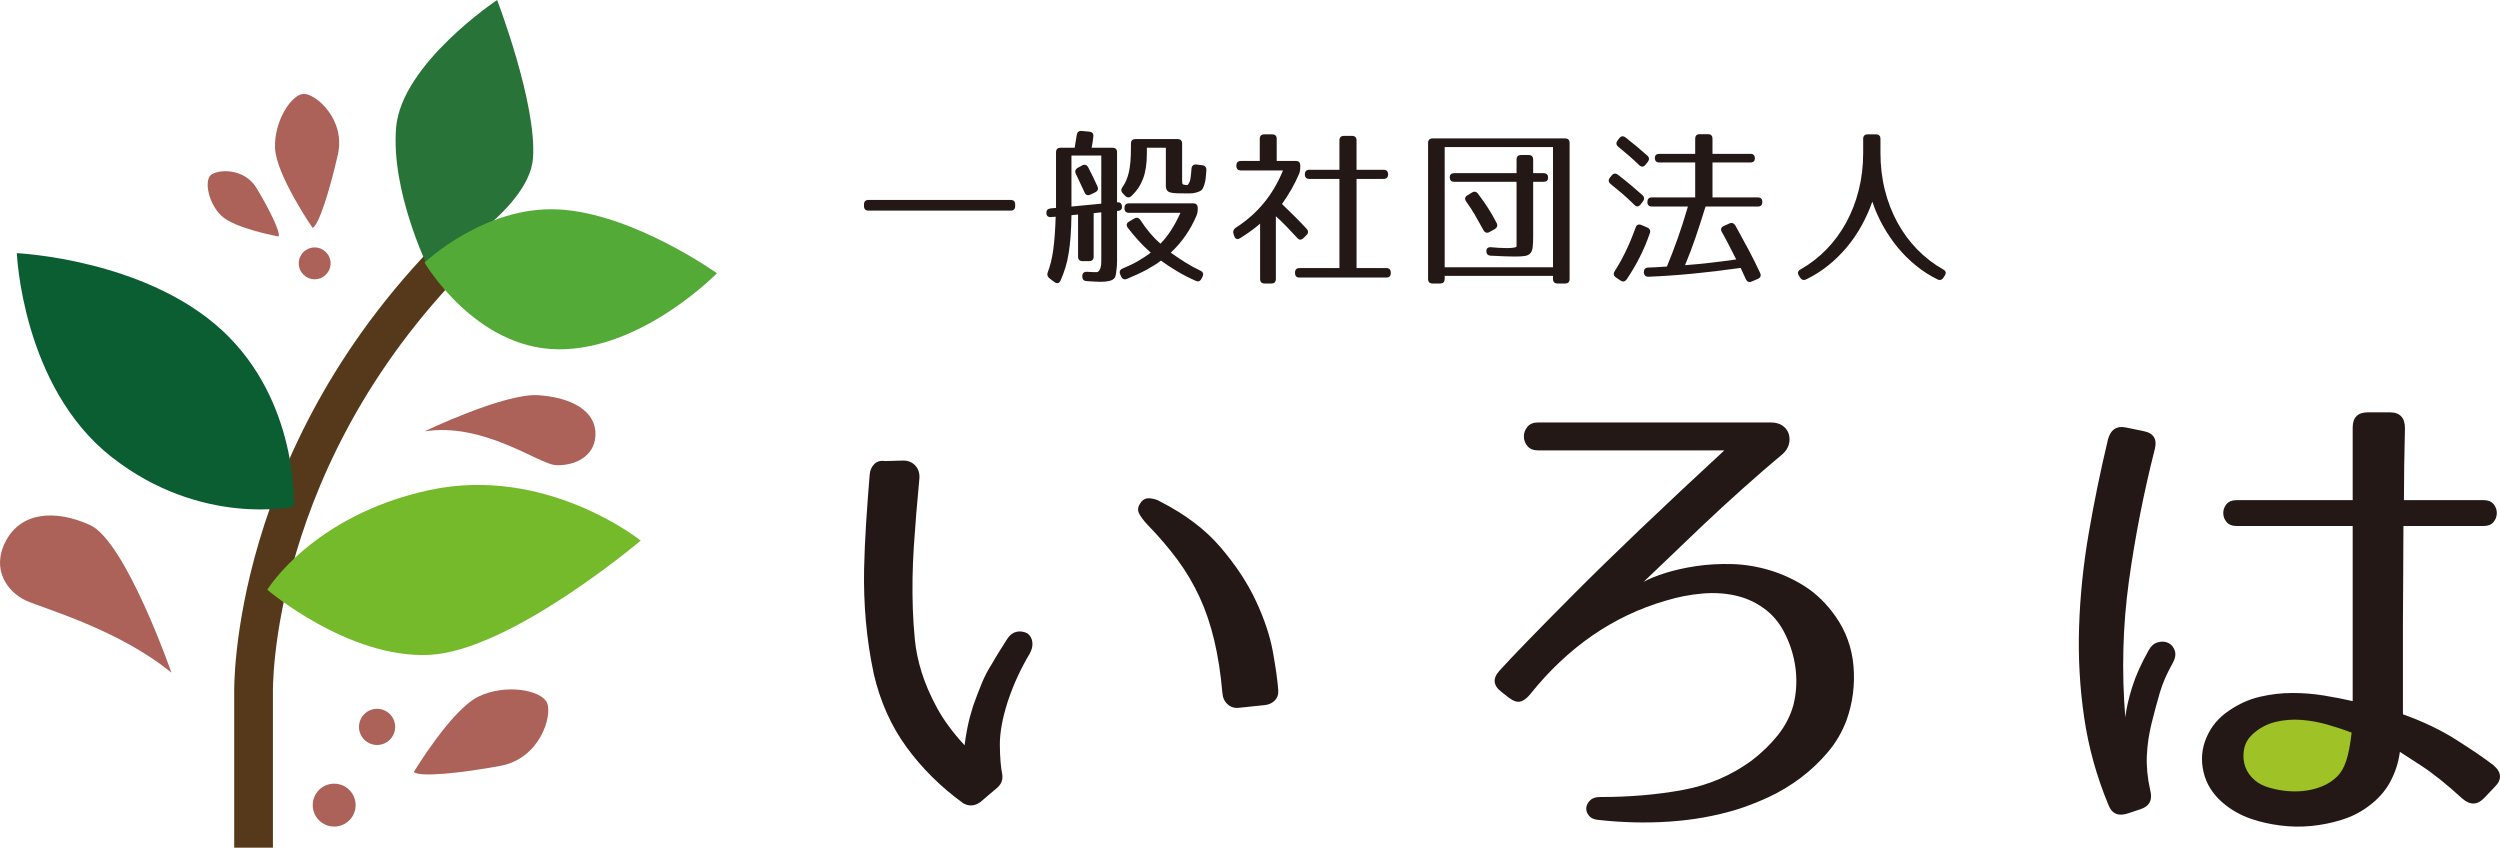
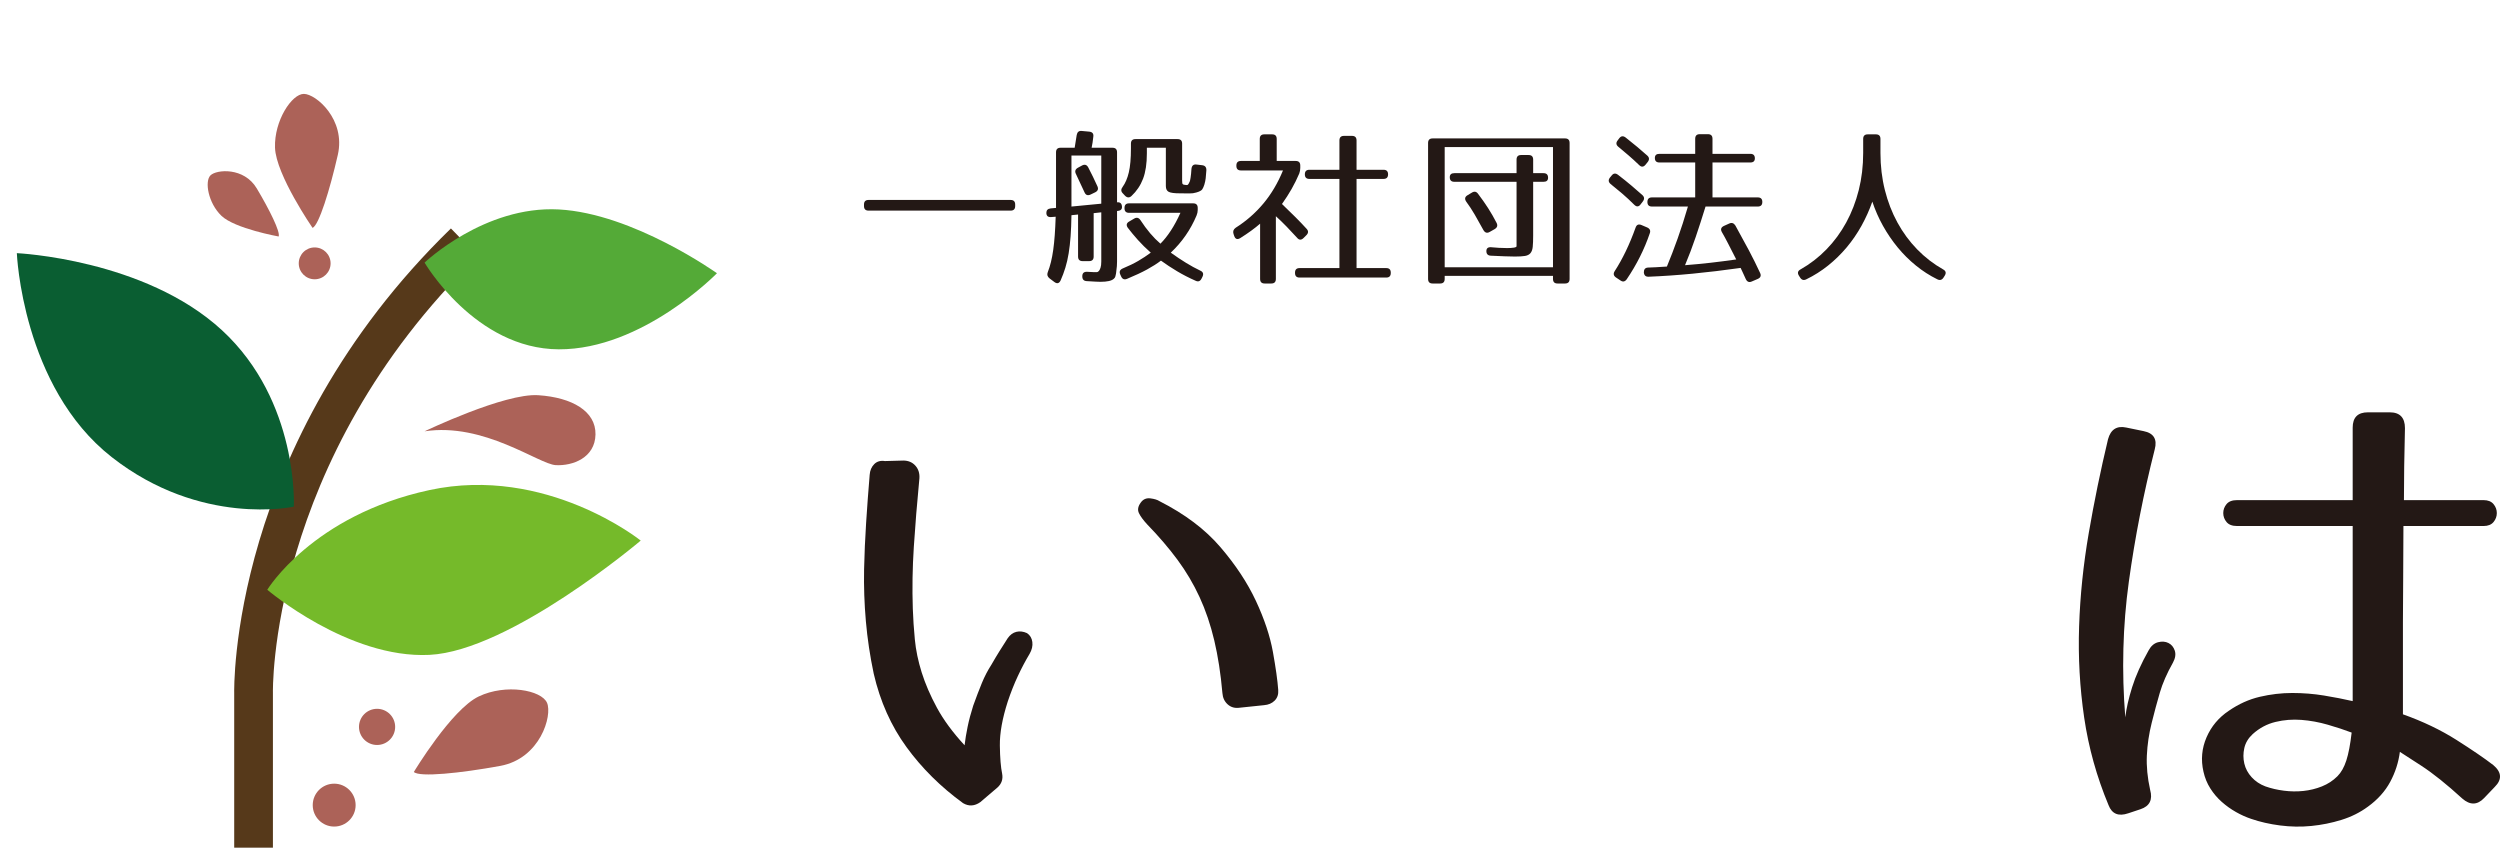
<svg xmlns="http://www.w3.org/2000/svg" id="_レイヤー_1" data-name="レイヤー_1" version="1.1" viewBox="0 0 1213 411.302">
  <defs>
    <style>
      .st0 {
        fill: #9fc326;
      }

      .st1 {
        fill: #0a5e32;
      }

      .st2 {
        fill: #54aa37;
      }

      .st3 {
        fill: #ac6258;
      }

      .st4 {
        fill: #75ba2a;
      }

      .st5 {
        fill: none;
        stroke: #56391a;
        stroke-miterlimit: 10;
        stroke-width: 18.788px;
      }

      .st6 {
        fill: #231815;
      }

      .st7 {
        fill: #287338;
      }
    </style>
  </defs>
  <g>
    <path class="st5" d="M123.029,411.302v-75.091s-2.803-116.326,102.311-218.637" />
    <path class="st1" d="M8.171,122.829s62.018,2.826,99.503,37.376c37.484,34.55,34.889,85.626,34.889,85.626,0,0-45.022,9.973-88.433-24.105C10.719,187.648,8.171,122.829,8.171,122.829Z" />
    <path class="st4" d="M310.88,262.291s-45.783-36.755-102.528-24.504c-56.745,12.252-78.669,48.362-78.669,48.362,0,0,39.335,33.531,78.669,31.597,39.335-1.935,102.528-55.456,102.528-55.456Z" />
    <path class="st3" d="M151.659,110.578s-17.787-25.805-18.224-38.927,8.164-26.097,13.996-26.097,20.411,12.392,16.475,29.596c-3.936,17.204-9.185,34.116-12.247,35.428Z" />
    <path class="st3" d="M135.2,114.749s-21.287-3.833-27.746-10.028c-6.459-6.195-8.265-16.779-5.308-19.656,2.957-2.877,16.242-4.016,22.423,6.332,6.182,10.348,11.56,21.2,10.631,23.352Z" />
    <path class="st3" d="M200.799,374.561s18.223-30.296,31.455-36.628c13.232-6.333,30.478-3.072,33.165,3.075,2.687,6.147-3.283,27.06-22.709,30.609-19.426,3.549-39.158,5.585-41.912,2.945Z" />
    <circle class="st3" cx="152.68" cy="127.782" r="7.727" />
    <path class="st3" d="M205.999,209.274s38.806-18.627,55.215-17.518c16.409,1.109,27.94,7.761,27.718,19.07-.222,11.309-11.087,15.301-19.292,14.857-8.205-.444-34.815-20.844-63.642-16.409Z" />
-     <path class="st3" d="M83.175,326.368s-22.272-63.974-39.628-71.7c-17.356-7.726-33.459-6.002-40.755,7.892-7.297,13.895,1.053,24.765,9.658,28.763,8.604,3.998,44.48,13.699,70.726,35.044Z" />
    <circle class="st3" cx="182.956" cy="352.69" r="8.774" />
    <circle class="st3" cx="162.143" cy="390.644" r="10.406" />
-     <path class="st7" d="M207.666,129.611s49.007-26.438,50.942-52.876c1.935-26.438-17.41-76.735-17.41-76.735,0,0-46.428,30.952-49.007,61.904-2.579,30.952,15.476,67.707,15.476,67.707Z" />
    <path class="st2" d="M205.999,127.418s29.017-27.728,65.128-25.793c36.111,1.935,76.735,30.952,76.735,30.952,0,0-36.111,37.072-76.735,36.914-40.624-.159-65.128-42.073-65.128-42.073Z" />
  </g>
-   <ellipse class="st0" cx="1114.766" cy="366.579" rx="31.344" ry="23.792" />
  <g>
    <g>
      <path class="st6" d="M490.344,102.195h-68.916c-1.479,0-2.22-.741-2.22-2.22v-.741c0-1.481.741-2.22,2.22-2.22h68.916c1.481,0,2.222.739,2.222,2.22v.741c0,1.479-.741,2.22-2.222,2.22Z" />
      <path class="st6" d="M528.504,63.872c1.533.164,2.191.987,1.973,2.467-.111,1.041-.234,2-.37,2.878-.138.878-.288,1.701-.453,2.467h10.117c1.481,0,2.22.739,2.22,2.22v24.261c1.481-.165,2.275.521,2.386,2.055.109,1.263-.576,1.975-2.057,2.139h-.329v24.508c0,.712-.029,1.467-.082,2.261-.056.796-.193,1.987-.412,3.578-.109.547-.22,1.027-.329,1.438s-.356.782-.739,1.111c-1.043.987-3.207,1.479-6.497,1.479-.44,0-1.206-.027-2.302-.082-1.097-.054-2.524-.136-4.277-.247-1.481-.054-2.22-.821-2.22-2.302v-.082c0-1.535.821-2.249,2.467-2.139,1.481.109,2.549.164,3.207.164h1.234c.438,0,.823-.193,1.152-.574.272-.329.533-.85.78-1.562s.37-1.728.37-3.043v-23.85l-3.699.412v21.052c0,1.481-.741,2.22-2.222,2.22h-3.125c-1.479,0-2.22-.739-2.22-2.22v-20.395l-3.207.329c-.054,3.783-.193,7.182-.411,10.196-.22,3.016-.535,5.785-.946,8.307-.412,2.522-.946,4.853-1.605,6.991-.658,2.136-1.426,4.193-2.302,6.166-.712,1.481-1.726,1.728-3.043.741l-2.302-1.728c-1.043-.821-1.345-1.81-.905-2.96.603-1.535,1.123-3.193,1.562-4.976.438-1.782.807-3.756,1.111-5.921.3-2.166.547-4.565.739-7.196.191-2.633.343-5.592.451-8.883l-2.22.165c-1.535.109-2.302-.576-2.302-2.057,0-1.261.685-1.973,2.057-2.139l2.631-.247v-26.973c0-1.481.739-2.22,2.22-2.22h6.826l.987-6.168c.274-1.481,1.095-2.139,2.467-1.973l3.619.329ZM534.342,75.467h-14.473v24.753l14.473-1.397v-23.356ZM524.967,80.318c1.317-.71,2.331-.411,3.043.905.767,1.481,1.522,2.975,2.261,4.483.741,1.508,1.467,3.057,2.179,4.647.603,1.315.247,2.302-1.068,2.96l-2.22,1.07c-1.372.658-2.358.302-2.962-1.07l-4.193-8.964c-.605-1.259-.274-2.248.987-2.96l1.973-1.07ZM581.138,101.866c0,.878-.195,1.782-.576,2.712-2.907,6.908-7.073,12.913-12.5,18.011,2.52,1.81,4.96,3.442,7.318,4.894,2.356,1.454,4.688,2.728,6.989,3.824,1.37.603,1.728,1.59,1.07,2.962l-.411.821c-.66,1.37-1.619,1.755-2.88,1.152-3.234-1.426-6.25-2.975-9.046-4.647-2.796-1.671-5.4-3.384-7.813-5.141-1.864,1.428-4.098,2.853-6.702,4.277-2.606,1.426-5.826,2.932-9.663,4.524-1.372.601-2.358.218-2.962-1.152l-.411-.905c-.603-1.37-.193-2.356,1.234-2.96,2.905-1.206,5.413-2.426,7.525-3.66,2.109-1.234,4.125-2.563,6.044-3.989-2.356-2.082-4.44-4.139-6.25-6.168-1.808-2.028-3.427-3.973-4.851-5.838-.934-1.317-.714-2.358.658-3.125l2.386-1.399c1.204-.712,2.22-.465,3.041.739,3.071,4.717,6.305,8.527,9.704,11.432,1.755-1.753,3.456-3.892,5.1-6.413s3.179-5.372,4.606-8.554h-24.919c-1.481,0-2.22-.739-2.22-2.22v-.165c0-1.479.739-2.22,2.22-2.22h31.085c1.481,0,2.222.741,2.222,2.22v.989ZM573.57,87.556c0,.987.084,1.562.247,1.726.165.165.356.276.576.329,1.041.22,1.685.234,1.932.041.247-.191.562-.726.946-1.603.109-.218.247-.848.411-1.891.165-1.041.302-2.438.412-4.193.164-1.59.957-2.304,2.384-2.139l2.796.329c1.426.164,2.111.987,2.057,2.467-.111,1.644-.22,2.948-.329,3.905-.111.961-.329,1.989-.658,3.084-.276.878-.605,1.619-.987,2.22-.385.605-1.345,1.125-2.88,1.562-1.097.329-2.179.481-3.248.453s-2.646-.041-4.728-.041c-2.742,0-4.565-.247-5.47-.741-.905-.492-1.356-1.424-1.356-2.796v-18.585h-9.212v2.712c0,4.991-.617,9.103-1.851,12.337-1.234,3.236-3.111,6.032-5.633,8.389-1.041.932-2.084.878-3.125-.165l-1.068-1.15c-.934-.932-.959-1.975-.082-3.125,1.315-1.81,2.316-4.154,3.001-7.032s1.029-6.756,1.029-11.636v-2.343c0-1.454.739-2.181,2.22-2.181h20.395c1.481,0,2.22.726,2.22,2.179v17.888Z" />
      <path class="st6" d="M628.673,78.098c1.483,0,2.222.741,2.222,2.22v1.152c0,.494-.043.946-.124,1.358-.082.411-.206.862-.37,1.356-1.097,2.578-2.331,5.071-3.701,7.484-1.37,2.413-2.934,4.851-4.689,7.318,2.413,2.304,4.608,4.442,6.581,6.415,1.973,1.973,3.756,3.837,5.347,5.592.985,1.041.957,2.084-.086,3.125l-1.315,1.315c-1.148,1.152-2.218,1.125-3.207-.082-1.642-1.81-3.316-3.59-5.016-5.345-1.701-1.755-3.452-3.454-5.262-5.1v30.429c0,1.481-.739,2.22-2.222,2.22h-3.207c-1.479,0-2.222-.739-2.222-2.22v-26.81c-1.261,1.097-2.701,2.234-4.316,3.413-1.619,1.179-3.388,2.372-5.304,3.576-1.426.878-2.415.523-2.962-1.068l-.329-.987c-.383-1.206-.029-2.193,1.068-2.962,5.1-3.234,9.57-7.139,13.407-11.718,3.837-4.579,7.017-9.938,9.539-16.079h-20.395c-1.481,0-2.222-.739-2.222-2.22v-.165c0-1.479.741-2.22,2.222-2.22h9.128v-10.691c0-1.481.739-2.22,2.222-2.22h3.783c1.479,0,2.218.739,2.218,2.22v10.691h9.212ZM671.271,82.375c1.483,0,2.222.739,2.222,2.22s-.739,2.22-2.222,2.22h-13.072v43.258h14.392c1.479,0,2.218.739,2.218,2.22v.165c0,1.479-.739,2.22-2.218,2.22h-42.026c-1.479,0-2.218-.741-2.218-2.22v-.165c0-1.481.739-2.22,2.218-2.22h19.326v-43.258h-14.555c-1.483,0-2.222-.739-2.222-2.22s.739-2.22,2.222-2.22h14.555v-14.228c0-1.479.739-2.22,2.222-2.22h3.865c1.479,0,2.222.741,2.222,2.22v14.228h13.072Z" />
      <path class="st6" d="M761.57,135.337c0,1.481-.732,2.22-2.199,2.22h-3.662c-1.467,0-2.199-.739-2.199-2.22v-1.481h-52.55v1.481c0,1.481-.736,2.22-2.199,2.22h-3.662c-1.467,0-2.199-.739-2.199-2.22v-65.957c0-1.479.739-2.22,2.218-2.22h64.233c1.479,0,2.218.741,2.218,2.22v65.957ZM753.511,71.355h-52.55v58.307h52.55v-58.307ZM748.907,84.019c1.479,0,2.218.741,2.218,2.22,0,1.317-.739,1.975-2.218,1.975h-5.016v26.069c0,2.304-.07,4.127-.206,5.47-.136,1.345-.506,2.372-1.109,3.084s-1.494,1.166-2.674,1.356c-1.179.193-2.81.288-4.892.288-1.428,0-3.098-.041-5.016-.123-1.923-.084-4.114-.177-6.581-.288-1.479-.054-2.222-.794-2.222-2.22,0-1.37.771-2,2.304-1.891,1.043.109,2.277.204,3.701.288,1.424.082,2.767.123,4.032.123,1.257,0,2.343-.068,3.246-.206.907-.136,1.358-.37,1.358-.699v-31.25h-30.18c-1.483,0-2.222-.741-2.222-2.22,0-1.317.739-1.975,2.222-1.975h30.18v-6.579c0-1.481.739-2.22,2.218-2.22h3.619c1.483,0,2.222.739,2.222,2.22v6.579h5.016ZM714.119,93.478c1.206-.769,2.222-.576,3.043.576,1.755,2.302,3.37,4.604,4.853,6.908,1.479,2.302,2.849,4.688,4.11,7.155.658,1.261.358,2.275-.903,3.041l-2.467,1.399c-1.261.712-2.277.383-3.043-.987-1.424-2.633-2.81-5.1-4.152-7.402-1.343-2.302-2.728-4.413-4.152-6.332-.879-1.317-.658-2.356.658-3.125l2.055-1.234Z" />
      <path class="st6" d="M781.967,85.171c.879-1.152,1.919-1.261,3.125-.329,2.358,1.81,4.511,3.536,6.456,5.182,1.946,1.644,3.713,3.179,5.304,4.604,1.043.934,1.125,1.975.249,3.125l-1.07,1.399c-.934,1.261-1.973,1.315-3.125.164-1.919-1.919-3.837-3.699-5.756-5.345-1.923-1.644-3.814-3.207-5.674-4.688-1.097-.932-1.21-1.973-.331-3.125l.821-.987ZM799.157,110.337c1.37.603,1.81,1.562,1.315,2.878-2.631,7.731-6.359,15.16-11.185,22.288-.876,1.204-1.891,1.397-3.043.574l-2.218-1.479c-1.152-.823-1.347-1.839-.576-3.043,3.837-5.921,7.207-12.938,10.114-21.054.494-1.479,1.452-1.919,2.88-1.315l2.712,1.152ZM785.668,67.078c.876-1.152,1.919-1.261,3.125-.329,1.973,1.535,3.837,3.043,5.592,4.522,1.755,1.481,3.374,2.88,4.853,4.195,1.039.932,1.125,1.973.245,3.125l-1.066,1.315c-.989,1.206-2.031,1.263-3.125.165-1.755-1.699-3.483-3.277-5.184-4.728-1.697-1.454-3.343-2.839-4.935-4.154-1.097-.932-1.179-1.973-.245-3.125l.739-.987ZM849.239,74.644c1.483,0,2.222.726,2.222,2.179,0,1.343-.739,2.016-2.222,2.016h-18.338v16.941h21.957c1.479,0,2.222.739,2.222,2.22s-.743,2.22-2.222,2.22h-25.331c-1.588,5.155-3.179,10.076-4.767,14.763-1.592,4.688-3.32,9.251-5.184,13.693,4.223-.329,8.375-.726,12.461-1.193,4.082-.465,8.208-1,12.376-1.603-1.424-2.796-2.712-5.318-3.865-7.567-1.152-2.248-2.195-4.166-3.125-5.756-.712-1.315-.358-2.302,1.07-2.962l2.549-1.15c1.206-.549,2.191-.22,2.962.987,2.354,4.223,4.534,8.223,6.538,12.006,2,3.785,3.822,7.458,5.468,11.021.603,1.315.218,2.275-1.152,2.878l-2.88,1.234c-1.315.603-2.3.191-2.958-1.234-.44-1.043-.879-2.002-1.315-2.878-.44-.878-.825-1.699-1.152-2.467-8.114,1.152-15.874,2.082-23.276,2.796-7.398.712-14.528,1.204-21.381,1.481-1.424.052-2.195-.66-2.304-2.139,0-1.481.685-2.248,2.059-2.304,2.136-.052,5.18-.218,9.126-.492,1.755-4.223,3.495-8.758,5.223-13.611s3.386-10.019,4.978-15.503h-17.435c-1.483,0-2.222-.739-2.222-2.22s.739-2.22,2.222-2.22h20.968v-16.941h-17.349c-1.483,0-2.222-.726-2.222-2.179,0-1.343.739-2.016,2.222-2.016h17.349v-7.299c0-1.494.743-2.24,2.222-2.24h3.946c1.483,0,2.222.745,2.222,2.24v7.299h18.338Z" />
      <path class="st6" d="M914.538,92.203c1.424,5.674,3.452,10.924,6.087,15.748,2.631,4.826,5.822,9.171,9.578,13.035,3.756,3.865,7.966,7.114,12.625,9.745,1.315.712,1.565,1.728.739,3.043l-.572.905c-.771,1.204-1.782,1.481-3.043.823-3.674-1.81-7.13-4.03-10.364-6.663-3.234-2.631-6.184-5.563-8.842-8.799-2.658-3.234-5.028-6.715-7.114-10.445-2.082-3.726-3.81-7.647-5.18-11.759-1.424,4.057-3.179,7.964-5.262,11.718-2.086,3.757-4.483,7.252-7.196,10.486-2.716,3.236-5.717,6.168-9.005,8.799-3.292,2.633-6.799,4.853-10.527,6.663-1.261.658-2.277.381-3.043-.823l-.576-.905c-.821-1.315-.576-2.331.739-3.043,4.658-2.631,8.869-5.88,12.625-9.745,3.756-3.865,6.951-8.21,9.581-13.035,2.631-4.824,4.658-10.074,6.087-15.748,1.424-5.676,2.136-11.665,2.136-17.97v-6.826c0-1.481.739-2.22,2.222-2.22h3.946c1.479,0,2.218.739,2.218,2.22v6.826c0,6.305.712,12.294,2.14,17.97Z" />
    </g>
    <g>
      <path class="st6" d="M438.215,223.458c2.463,0,4.433.823,5.91,2.462,1.479,1.644,2.133,3.695,1.971,6.157-1.152,11.986-2.055,23.068-2.709,33.245-.66,10.181-.825,20.192-.492,30.042.162,4.763.492,9.727.985,14.899.492,5.17,1.599,10.508,3.324,16.007,1.724,5.501,4.188,11.204,7.388,17.114,3.201,5.91,7.673,11.986,13.421,18.223.327-2.79.819-5.787,1.477-8.988.654-3.201,1.559-6.606,2.709-10.22,1.479-4.102,2.87-7.758,4.188-10.959,1.312-3.201,2.87-6.194,4.678-8.988,1.312-2.296,2.586-4.433,3.818-6.402,1.232-1.971,2.586-4.102,4.063-6.404,1.146-1.638,2.543-2.666,4.186-3.078,1.64-.407,3.364-.202,5.172.617,1.477.985,2.339,2.425,2.586,4.31.245,1.887-.208,3.816-1.354,5.787-1.971,3.285-3.861,6.855-5.664,10.712-1.808,3.859-3.448,8.003-4.925,12.434-2.629,8.211-3.901,15.312-3.818,21.301.082,5.995.451,10.55,1.109,13.668.492,2.629-.247,4.843-2.216,6.649l-8.373,7.141c-2.794,1.969-5.583,2.135-8.373.492-10.835-7.881-19.988-16.948-27.456-27.211-7.472-10.258-12.767-22.12-15.884-35.584-1.808-8.534-3.078-17.03-3.818-25.487-.738-8.453-1.027-16.869-.862-25.242.164-7.386.494-14.897.987-22.531.492-7.634,1.064-15.392,1.724-23.272.162-2.131.899-3.855,2.216-5.17,1.312-1.312,3.035-1.806,5.17-1.479l8.865-.245ZM601.482,343.383c-2.3.331-4.23-.204-5.787-1.599-1.562-1.393-2.425-3.24-2.586-5.542-.823-9.358-2.136-17.853-3.94-25.487-1.81-7.634-4.188-14.652-7.141-21.054-2.956-6.404-6.526-12.436-10.712-18.1-4.188-5.664-9.073-11.366-14.652-17.114-1.971-2.133-3.325-3.979-4.063-5.542-.739-1.559-.455-3.24.862-5.048,1.146-1.64,2.709-2.339,4.678-2.094,1.971.247,3.448.701,4.433,1.354,12.313,6.24,22.163,13.668,29.55,22.286,7.39,8.62,13.134,17.322,17.24,26.104,4.102,8.784,6.853,17.034,8.25,24.747,1.389,7.719,2.253,13.876,2.584,18.47.164,2.135-.412,3.859-1.724,5.17-1.315,1.317-3.039,2.055-5.172,2.216l-11.819,1.232Z" />
-       <path class="st6" d="M864.973,206.589c1.479,1.07,2.463,2.425,2.954,4.063.494,1.644.494,3.325,0,5.05-.49,1.722-1.475,3.242-2.954,4.555-5.912,4.925-12.356,10.508-19.33,16.744-6.982,6.242-13.629,12.356-19.949,18.347-6.32,5.993-12.025,11.449-17.112,16.374-5.09,4.925-8.784,8.459-11.084,10.589,2.627-1.477,6.157-2.913,10.589-4.31,4.433-1.391,9.399-2.5,14.897-3.324,5.499-.819,11.286-1.146,17.361-.985,6.075.165,12.15,1.15,18.225,2.954,6.071,1.81,11.858,4.476,17.361,8.003,5.499,3.534,10.379,8.334,14.652,14.407,5.087,7.225,8.001,15.31,8.741,24.255.739,8.949-.37,17.608-3.324,25.979-2.136,5.75-5.172,10.959-9.111,15.637-3.942,4.68-8.375,8.865-13.298,12.56-4.927,3.693-10.138,6.814-15.637,9.358-5.503,2.547-10.959,4.639-16.376,6.279-10.017,2.954-20.649,4.802-31.889,5.54-11.247.739-22.7.451-34.356-.862-1.969-.165-3.444-.862-4.433-2.092-.985-1.232-1.393-2.506-1.23-3.818s.778-2.5,1.849-3.571c1.066-1.066,2.666-1.601,4.802-1.601,14.442,0,27.865-1.146,40.26-3.446,12.395-2.298,23.518-7.058,33.367-14.283,4.927-3.775,9.149-7.881,12.683-12.313,3.53-4.433,6.032-9.274,7.511-14.53,1.312-5.252,1.724-10.626,1.23-16.129-.49-5.499-1.887-10.873-4.184-16.129-2.463-5.744-5.787-10.301-9.974-13.668-4.188-3.362-8.908-5.701-14.162-7.017-5.254-1.313-10.877-1.724-16.867-1.232-5.993.492-11.944,1.642-17.855,3.446-25.607,7.388-47.611,22.576-65.996,45.558-1.642,1.969-3.242,3.119-4.798,3.446-1.565.333-3.409-.327-5.542-1.969l-3.448-2.709c-4.106-3.117-4.433-6.563-.985-10.342,6.071-6.731,18.221-19.246,36.446-37.555,18.221-18.303,42.435-41.408,72.642-69.319h-90.373c-2.3,0-4.024-.697-5.172-2.094-1.152-1.393-1.724-2.954-1.724-4.678s.572-3.283,1.724-4.68c1.148-1.393,2.872-2.094,5.172-2.094h112.781c2.463,0,4.433.535,5.912,1.601Z" />
      <path class="st6" d="M1040.061,209.175c4.923.985,6.729,3.94,5.417,8.865-5.417,21.342-9.605,42.725-12.559,64.149-2.958,21.424-3.534,43.383-1.724,65.873.49-4.267,1.599-9.151,3.324-14.652,1.724-5.499,4.39-11.451,8.001-17.853,1.148-2.133,2.67-3.448,4.557-3.94s3.573-.37,5.048.37c1.479.738,2.502,1.969,3.078,3.693.572,1.724.284,3.654-.86,5.787-2.958,5.256-5.09,10.138-6.402,14.652-1.319,4.516-2.631,9.4-3.942,14.652-1.315,5.256-2.094,10.508-2.339,15.759-.245,5.256.284,10.835,1.599,16.746,1.312,4.763-.245,7.879-4.678,9.358l-5.912,1.969c-4.763,1.638-7.962.327-9.601-3.94-5.752-13.79-9.69-27.948-11.823-42.478s-2.954-29.262-2.46-44.202c.49-14.938,2.051-30.044,4.678-45.311,2.623-15.267,5.744-30.451,9.356-45.556,1.312-4.76,4.269-6.649,8.865-5.664l8.375,1.724ZM1205.295,387.215c-3.285,3.448-6.814,3.534-10.589.247-7.554-6.894-14.158-12.189-19.824-15.884-5.662-3.693-9.153-5.949-10.465-6.772-.658,5.09-2.214,9.935-4.678,14.53-2.463,4.598-6.075,8.618-10.835,12.066-3.779,2.788-8.048,4.925-12.808,6.402-4.763,1.479-9.644,2.463-14.648,2.956-5.013.492-10.06.409-15.146-.247-5.09-.658-9.768-1.724-14.037-3.201-2.463-.823-4.923-1.93-7.386-3.324-2.463-1.397-4.763-3.035-6.896-4.925-2.133-1.885-3.981-4.063-5.538-6.526-1.565-2.463-2.674-5.172-3.327-8.126-1.315-5.744-.821-11.286,1.479-16.623,2.296-5.332,5.912-9.642,10.835-12.928,4.76-3.281,9.764-5.54,15.022-6.772,5.254-1.232,10.504-1.847,15.761-1.847,5.25,0,10.379.412,15.388,1.232,5.009.823,9.644,1.724,13.917,2.709v-84.958h-56.146c-2.304,0-3.985-.642-5.051-1.93-1.07-1.286-1.599-2.736-1.599-4.349,0-1.607.529-3.059,1.599-4.347,1.066-1.286,2.748-1.932,5.051-1.932h56.146v-35.171c0-4.952,2.46-7.431,7.386-7.431h10.589c4.923,0,7.386,2.563,7.386,7.68-.167,6.772-.288,13.006-.37,18.7-.086,5.696-.124,11.105-.124,16.223h38.664c2.133,0,3.732.646,4.802,1.932,1.066,1.288,1.599,2.74,1.599,4.347,0,1.613-.533,3.063-1.599,4.349-1.07,1.288-2.67,1.93-4.802,1.93h-38.909c0,9.358-.043,17.731-.121,25.119-.086,7.386-.124,14.528-.124,21.424v44.817c9.683,3.448,18.346,7.597,25.981,12.436,7.632,4.845,13.582,8.908,17.851,12.191,4.102,3.446,4.347,6.98.739,10.587l-5.172,5.417ZM1093.004,356.188c-2.136,1.969-3.491,4.228-4.063,6.772-.576,2.547-.576,5.048,0,7.511.572,2.462,1.763,4.678,3.573,6.649,1.802,1.969,4.02,3.448,6.647,4.433,2.79.985,5.787,1.685,8.99,2.092,3.199.412,6.359.455,9.48.124,3.117-.327,6.114-1.066,8.986-2.216,2.872-1.146,5.378-2.79,7.511-4.925,1.806-1.806,3.242-4.349,4.312-7.634,1.062-3.283,1.926-7.797,2.584-13.545-3.448-1.312-7.309-2.586-11.574-3.816-4.269-1.232-8.538-2.01-12.804-2.341-4.273-.327-8.461,0-12.559.987-4.106.985-7.803,2.954-11.084,5.91Z" />
    </g>
  </g>
</svg>